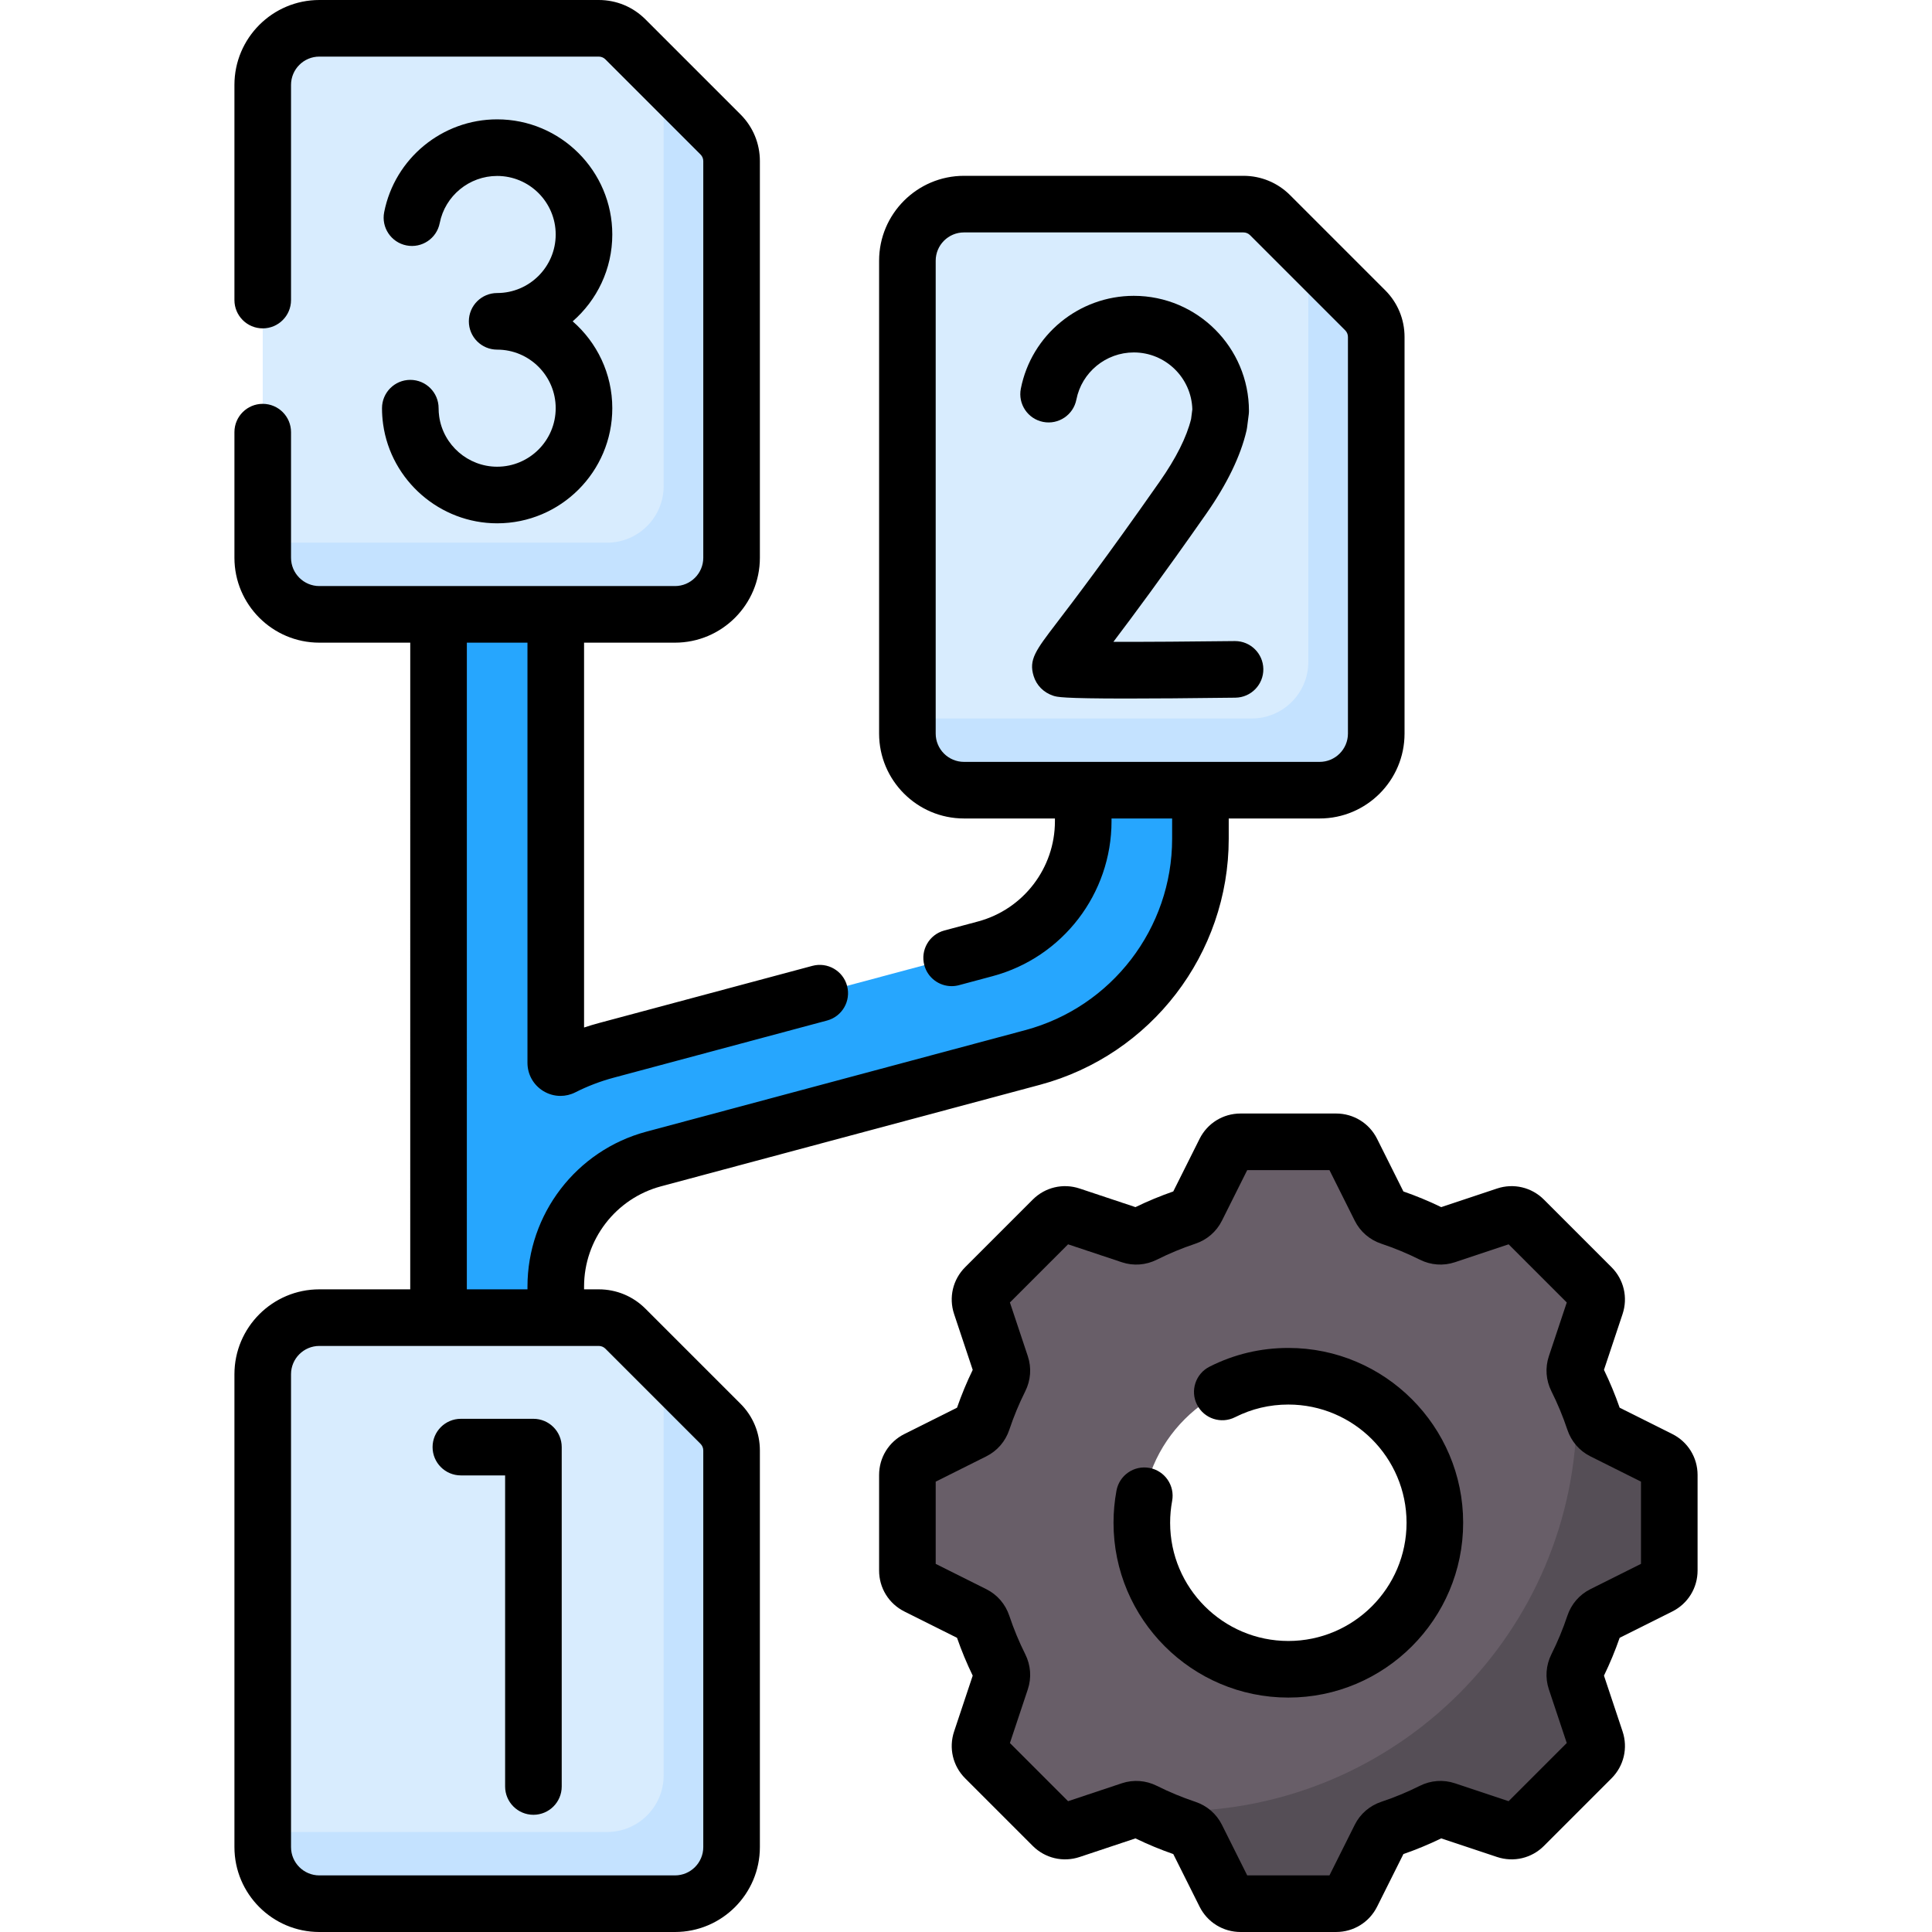
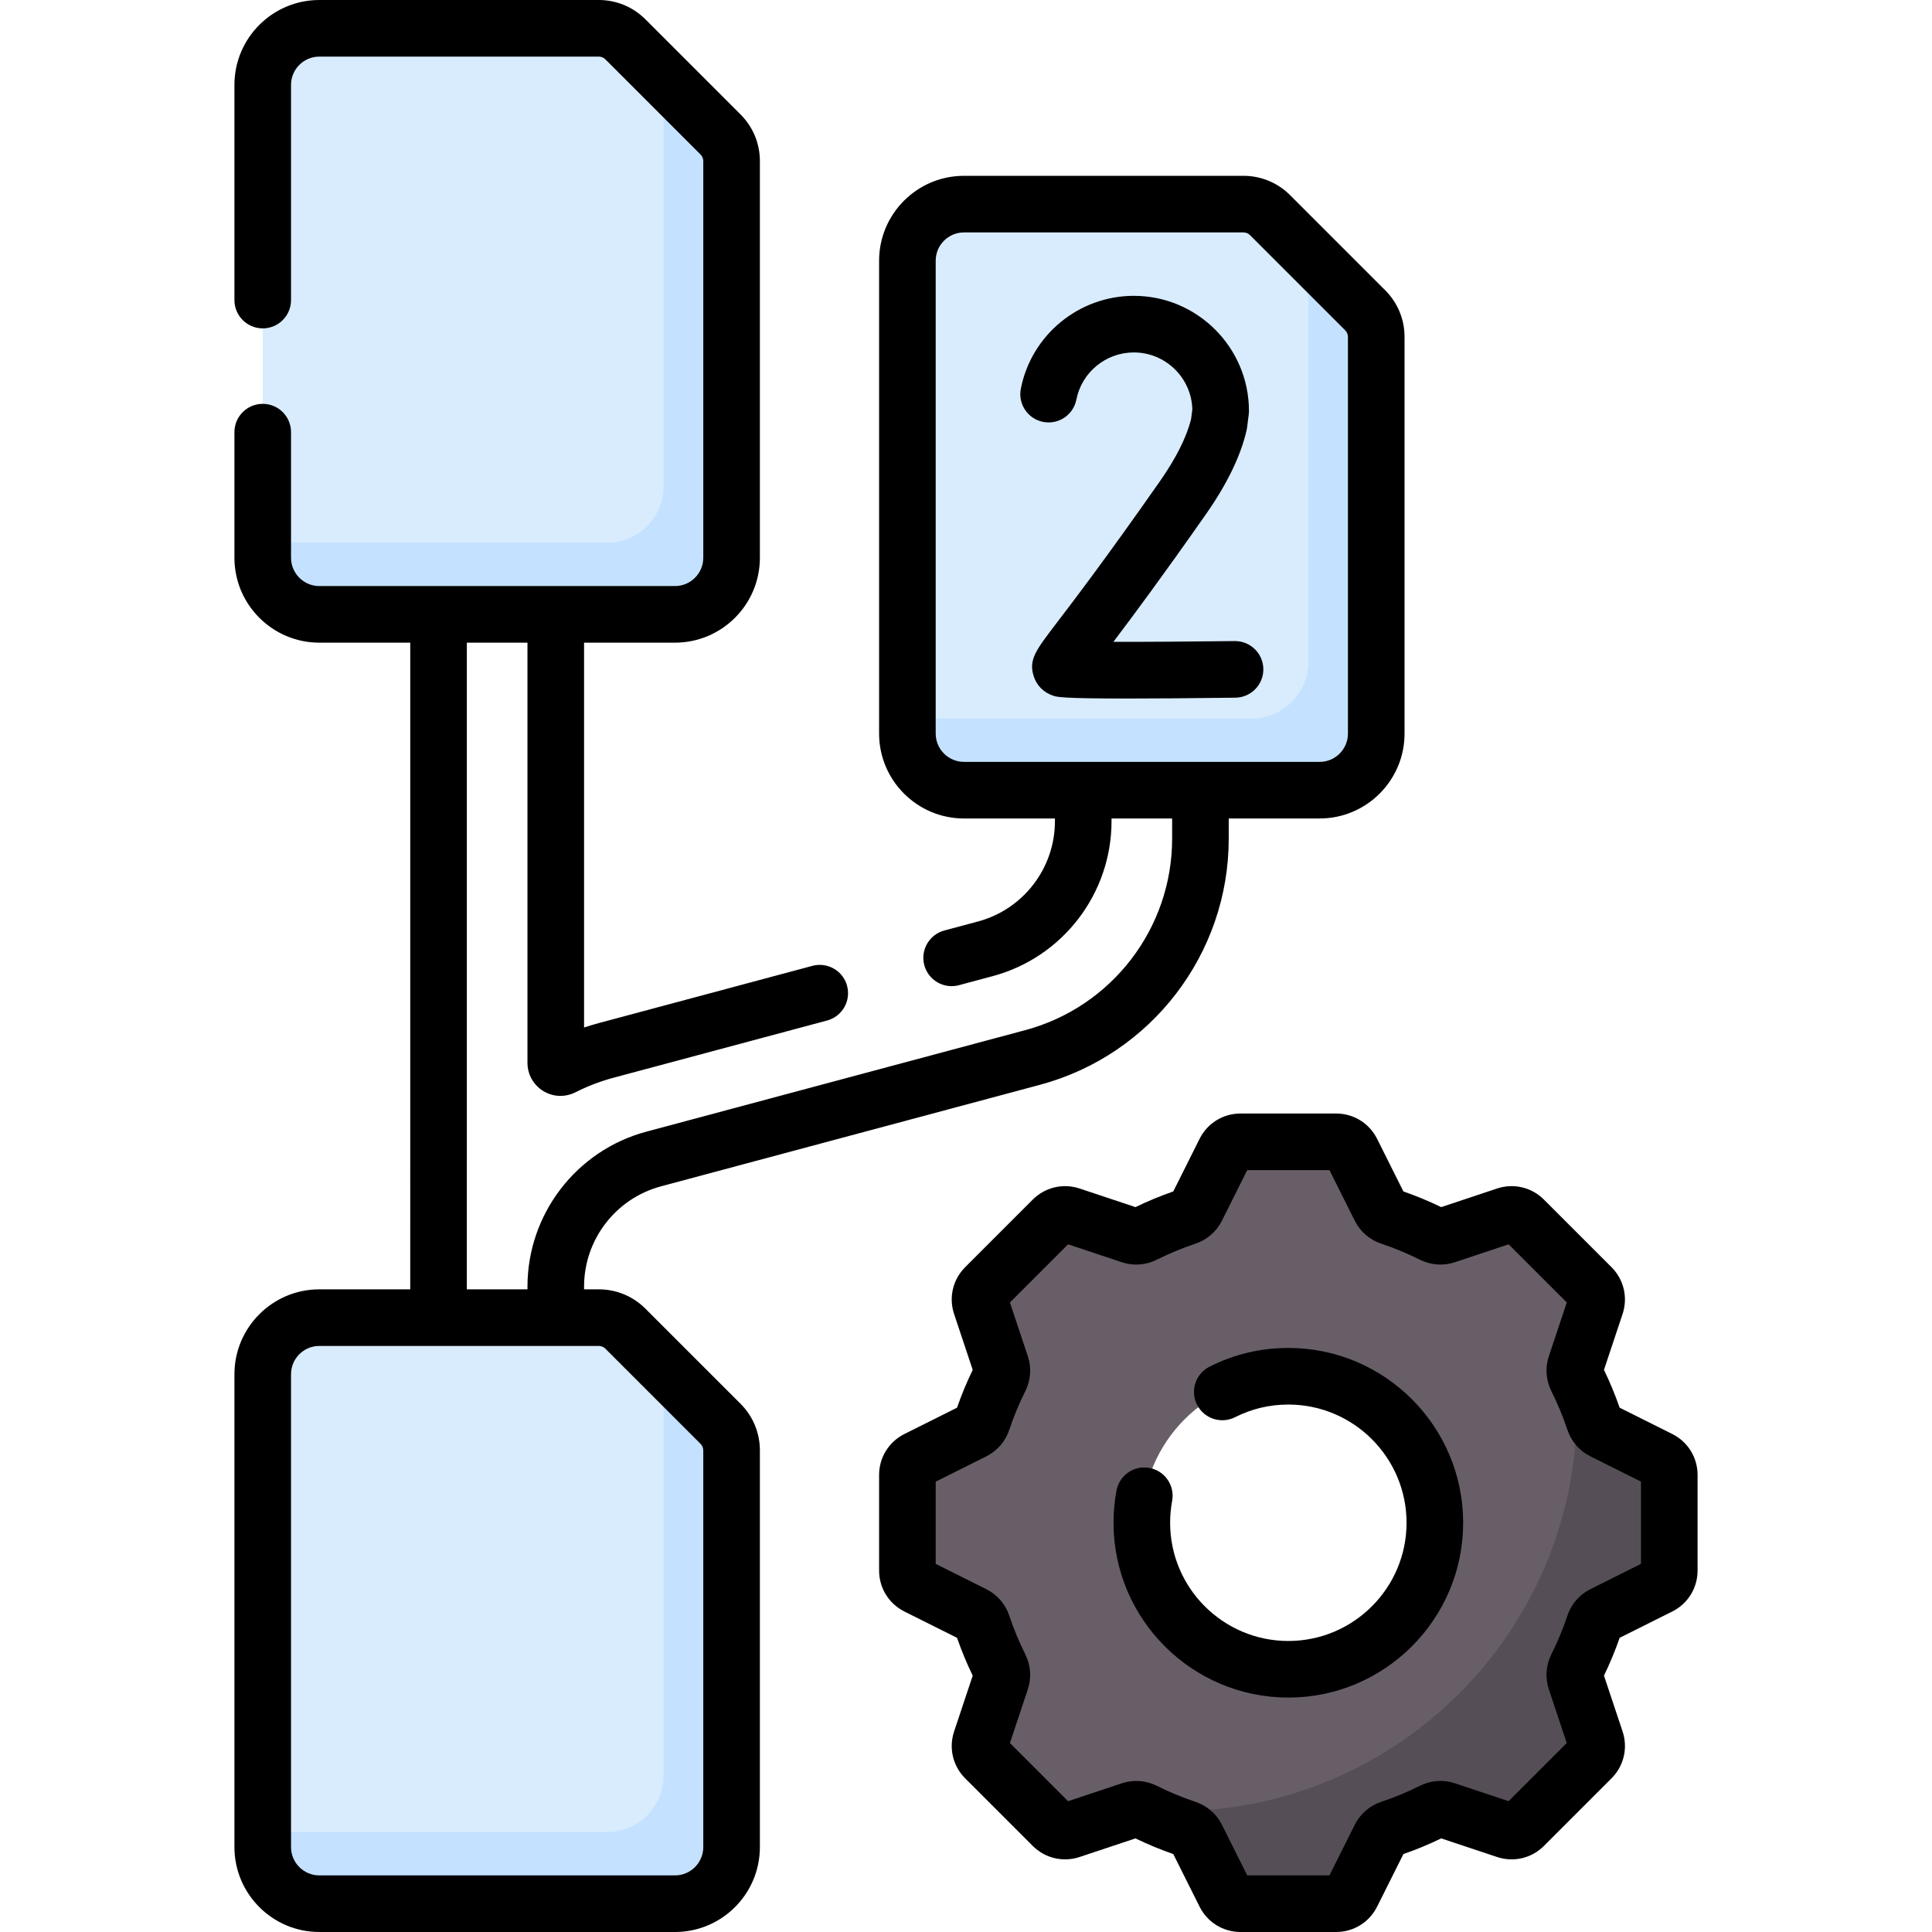
<svg xmlns="http://www.w3.org/2000/svg" id="Capa_1" enable-background="new 0 0 512 512" viewBox="0 0 512 512">
  <g>
-     <path d="m287.065 209.406v8.232c0 15.842-10.641 29.708-25.943 33.808l-100.433 26.906c-4.073 1.091-7.953 2.586-11.602 4.435-.828.419-1.805-.203-1.805-1.131v-118.844l-15.531-15.531-15.531 15.531v172.836c-.002.22-.004.439-.004.659v12.878h.004v.001l15.531 15.531 15.531-15.531v-.001h.004v-8.233c0-15.842 10.641-29.708 25.943-33.808l100.425-26.905c26.232-7.028 44.473-30.799 44.473-57.956v-12.879l-15.531-15.531z" fill="#26a6fe" />
    <path d="m442.375 416.209v-25.324c0-1.759-.994-3.366-2.567-4.153l-14.995-7.497c-1.115-.557-1.944-1.545-2.338-2.727-1.282-3.844-2.829-7.567-4.621-11.146-.558-1.116-.671-2.401-.276-3.584l5.303-15.91c.556-1.668.122-3.508-1.122-4.751l-17.906-17.907c-1.243-1.243-3.083-1.678-4.751-1.122l-15.91 5.303c-1.184.395-2.469.282-3.584-.276-3.579-1.792-7.302-3.339-11.146-4.621-1.182-.394-2.17-1.223-2.727-2.338l-7.498-14.995c-.786-1.573-2.394-2.566-4.153-2.566h-25.324c-1.759 0-3.366.994-4.153 2.566l-7.498 14.995c-.557 1.115-1.545 1.944-2.727 2.338-3.844 1.282-7.567 2.829-11.146 4.621-1.116.558-2.401.671-3.584.276l-15.91-5.303c-1.668-.556-3.508-.122-4.751 1.122l-17.906 17.907c-1.243 1.243-1.678 3.083-1.122 4.751l5.303 15.91c.395 1.184.282 2.469-.276 3.584-1.792 3.579-3.339 7.302-4.621 11.146-.394 1.182-1.223 2.17-2.338 2.727l-14.995 7.497c-1.573.786-2.567 2.394-2.567 4.153v25.324c0 1.759.994 3.366 2.567 4.153l14.995 7.497c1.115.557 1.944 1.545 2.338 2.727 1.282 3.844 2.829 7.567 4.621 11.146.558 1.116.671 2.401.276 3.584l-5.303 15.91c-.556 1.668-.122 3.508 1.122 4.751l17.906 17.906c1.243 1.244 3.083 1.678 4.751 1.122l15.91-5.303c1.184-.395 2.469-.282 3.584.276 3.579 1.792 7.302 3.339 11.146 4.621 1.182.394 2.17 1.223 2.727 2.338l7.498 14.995c.786 1.573 2.394 2.566 4.153 2.566h25.324c1.759 0 3.366-.994 4.153-2.566l7.498-14.995c.557-1.115 1.545-1.944 2.727-2.338 3.844-1.282 7.567-2.829 11.146-4.621 1.116-.558 2.401-.671 3.584-.276l15.91 5.303c1.668.556 3.508.122 4.751-1.122l17.906-17.906c1.244-1.243 1.678-3.083 1.122-4.751l-5.303-15.91c-.395-1.184-.282-2.469.276-3.584 1.792-3.579 3.339-7.302 4.621-11.146.394-1.182 1.223-2.17 2.338-2.727l14.995-7.497c1.573-.787 2.567-2.395 2.567-4.153zm-100.953 26.166c-21.444 0-38.828-17.384-38.828-38.828s17.384-38.828 38.828-38.828 38.828 17.384 38.828 38.828-17.384 38.828-38.828 38.828z" fill="#685e68" />
    <g fill="#d8ecfe">
      <path d="m178.875 504.5h-94.25c-8.284 0-15-6.716-15-15v-125.312c0-8.284 6.716-15 15-15h74.045c2.652 0 5.196 1.054 7.071 2.929l25.205 25.205c1.875 1.875 2.929 4.419 2.929 7.071v105.107c0 8.284-6.716 15-15 15z" />
-       <path d="m178.875 162.812h-94.25c-8.284 0-15-6.716-15-15v-125.312c0-8.284 6.716-15 15-15h74.045c2.652 0 5.196 1.054 7.071 2.929l25.205 25.205c1.875 1.875 2.929 4.419 2.929 7.071v105.108c0 8.284-6.716 14.999-15 14.999z" />
+       <path d="m178.875 162.812h-94.25c-8.284 0-15-6.716-15-15v-125.312c0-8.284 6.716-15 15-15h74.045l25.205 25.205c1.875 1.875 2.929 4.419 2.929 7.071v105.108c0 8.284-6.716 14.999-15 14.999z" />
      <path d="m349.719 209.406h-94.25c-8.284 0-15-6.716-15-15v-125.312c0-8.284 6.716-15 15-15h74.045c2.652 0 5.196 1.054 7.071 2.929l25.205 25.205c1.875 1.875 2.929 4.419 2.929 7.071v105.108c0 8.284-6.716 14.999-15 14.999z" />
    </g>
    <path d="m439.808 386.732-14.995-7.497c-1.115-.557-1.944-1.545-2.338-2.727-1.282-3.844-2.83-7.567-4.621-11.146-.174-.347-.304-.71-.389-1.081.263 3.054.398 6.144.398 9.267 0 58.786-47.655 106.441-106.441 106.441-3.122 0-6.213-.135-9.267-.398.371.086.734.216 1.081.389 3.579 1.792 7.302 3.339 11.146 4.621 1.182.394 2.17 1.223 2.727 2.338l7.498 14.995c.786 1.573 2.394 2.567 4.153 2.567h25.324c1.759 0 3.366-.994 4.153-2.567l7.498-14.995c.557-1.115 1.545-1.944 2.727-2.338 3.844-1.282 7.567-2.83 11.146-4.621 1.116-.558 2.401-.671 3.584-.276l15.91 5.303c1.668.556 3.508.122 4.751-1.122l17.906-17.906c1.244-1.244 1.678-3.083 1.122-4.751l-5.303-15.91c-.394-1.184-.282-2.469.276-3.584 1.792-3.579 3.339-7.302 4.621-11.146.394-1.182 1.223-2.17 2.338-2.727l14.995-7.497c1.573-.786 2.567-2.394 2.567-4.153v-25.324c0-1.761-.994-3.368-2.567-4.155z" fill="#554e56" />
    <path d="m175.571 361.946c.2.793.304 1.614.304 2.446v106.108c0 8.284-6.716 15-15 15h-91.25v4c0 8.284 6.716 15 15 15h94.25c8.284 0 15-6.716 15-15v-105.108c0-2.652-1.054-5.196-2.929-7.071z" fill="#c4e2ff" />
    <path d="m361.79 82.227-15.375-15.375c.2.793.304 1.614.304 2.446v106.108c0 8.284-6.716 15-15 15h-91.25v4c0 8.284 6.716 15 15 15h94.25c8.284 0 15-6.716 15-15v-105.108c0-2.652-1.054-5.195-2.929-7.071z" fill="#c4e2ff" />
    <path d="m175.571 20.259c.2.793.304 1.614.304 2.446v106.108c0 8.284-6.716 15-15 15h-91.25v4c0 8.284 6.716 15 15 15h94.25c8.284 0 15-6.716 15-15v-105.108c0-2.652-1.054-5.196-2.929-7.071z" fill="#c4e2ff" />
    <path d="m341.422 357.219c-7.345 0-14.374 1.671-20.889 4.967-3.696 1.87-5.177 6.382-3.307 10.078s6.382 5.177 10.078 3.307c4.397-2.224 9.147-3.352 14.119-3.352 17.274 0 31.328 14.054 31.328 31.328s-14.054 31.328-31.328 31.328-31.328-14.054-31.328-31.328c0-1.945.179-3.891.531-5.783.759-4.072-1.927-7.988-6-8.747-4.069-.761-7.988 1.927-8.747 6-.521 2.796-.785 5.666-.785 8.53 0 25.545 20.783 46.328 46.328 46.328s46.328-20.783 46.328-46.328-20.783-46.328-46.328-46.328z" />
    <path d="m443.163 380.024-13.94-6.971c-1.185-3.411-2.579-6.774-4.156-10.024l4.93-14.792c1.464-4.392.34-9.154-2.934-12.426l-17.906-17.906c-3.272-3.274-8.035-4.399-12.427-2.935l-14.792 4.931c-3.249-1.577-6.611-2.971-10.024-4.157l-6.97-13.941c-2.071-4.14-6.232-6.711-10.861-6.711h-25.323c-4.628 0-8.79 2.572-10.861 6.712l-6.97 13.94c-3.413 1.186-6.776 2.581-10.024 4.156l-14.792-4.93c-4.392-1.463-9.152-.34-12.426 2.934l-17.905 17.906c-3.274 3.273-4.398 8.035-2.935 12.427l4.931 14.792c-1.577 3.249-2.971 6.611-4.157 10.024l-13.939 6.97c-4.141 2.07-6.713 6.231-6.713 10.861v25.323c0 4.628 2.572 8.79 6.712 10.861l13.94 6.97c1.186 3.413 2.581 6.776 4.156 10.024l-4.93 14.792c-1.464 4.392-.34 9.154 2.934 12.426l17.906 17.907c3.273 3.272 8.036 4.397 12.426 2.934l14.792-4.931c3.25 1.577 6.613 2.971 10.024 4.156l6.971 13.941c2.071 4.14 6.232 6.711 10.861 6.711h25.323c4.628 0 8.79-2.572 10.861-6.712l6.971-13.94c3.411-1.185 6.774-2.579 10.024-4.156l14.792 4.93c4.392 1.462 9.155.34 12.426-2.934l17.906-17.906c3.274-3.273 4.398-8.035 2.935-12.427l-4.931-14.792c1.577-3.25 2.971-6.613 4.156-10.024l13.941-6.971c4.14-2.071 6.711-6.232 6.711-10.861v-25.323c-.001-4.627-2.573-8.788-6.713-10.858zm-8.288 34.419-13.417 6.708c-2.896 1.449-5.062 3.957-6.098 7.063-1.157 3.47-2.574 6.888-4.213 10.161-1.467 2.93-1.71 6.237-.685 9.313l4.745 14.235-15.41 15.41-14.235-4.745c-3.076-1.025-6.383-.782-9.314.685-3.272 1.639-6.69 3.056-10.162 4.213-3.105 1.036-5.613 3.202-7.062 6.099l-6.706 13.415h-21.792l-6.708-13.417c-1.449-2.896-3.957-5.062-7.063-6.098-3.47-1.157-6.888-2.574-10.161-4.213-2.93-1.467-6.239-1.709-9.313-.685l-14.235 4.745-15.409-15.41 4.745-14.235c1.025-3.075.782-6.381-.685-9.314-1.638-3.271-3.056-6.69-4.213-10.159-1.035-3.106-3.2-5.615-6.099-7.065l-13.416-6.708v-21.792l13.417-6.708c2.897-1.449 5.063-3.958 6.097-7.062 1.158-3.471 2.575-6.89 4.214-10.164 1.466-2.93 1.708-6.237.684-9.312l-4.745-14.235 15.409-15.41 14.235 4.745c3.075 1.025 6.381.783 9.314-.685 3.271-1.638 6.69-3.056 10.159-4.213 3.106-1.035 5.615-3.2 7.065-6.099l6.708-13.416h21.792l6.708 13.417c1.449 2.897 3.958 5.063 7.062 6.097 3.471 1.158 6.89 2.575 10.164 4.214 2.93 1.466 6.237 1.708 9.312.684l14.235-4.745 15.41 15.41-4.745 14.235c-1.025 3.076-.782 6.384.685 9.314 1.639 3.272 3.056 6.69 4.213 10.162 1.036 3.105 3.202 5.613 6.099 7.062l13.416 6.708v21.795z" />
    <path d="m171.044 346.813c-3.305-3.305-7.7-5.125-12.374-5.125h-3.885v-.734c0-12.425 8.382-23.348 20.383-26.563l100.425-26.905c29.458-7.892 50.032-34.704 50.032-65.201v-5.379h24.094c12.407 0 22.5-10.093 22.5-22.5v-105.108c0-4.674-1.82-9.069-5.125-12.374l-25.205-25.205c-3.305-3.305-7.7-5.125-12.374-5.125h-74.045c-12.407 0-22.5 10.093-22.5 22.5v125.312c0 12.407 10.093 22.5 22.5 22.5h24.096v.732c0 12.425-8.382 23.348-20.384 26.563l-8.927 2.392c-4.001 1.072-6.375 5.185-5.304 9.186.898 3.351 3.928 5.561 7.24 5.561.643 0 1.296-.083 1.946-.257l8.927-2.392c18.548-4.969 31.502-21.851 31.502-41.052v-.732h16.06v5.379c0 23.72-16.002 44.573-38.914 50.711l-100.425 26.905c-18.547 4.969-31.501 21.851-31.501 41.052v.734h-16.07l.004-171.375h16.063v111.343c0 3.068 1.562 5.86 4.177 7.467 1.409.867 2.987 1.303 4.571 1.303 1.345 0 2.694-.315 3.946-.949 3.228-1.635 6.644-2.94 10.154-3.88l56.55-15.149c4.001-1.072 6.375-5.185 5.304-9.186-1.072-4.001-5.186-6.373-9.186-5.304l-56.549 15.149c-1.334.357-2.658.756-3.968 1.194v-101.989h24.094c12.407 0 22.5-10.093 22.5-22.5v-105.107c0-4.674-1.82-9.069-5.125-12.374l-25.207-25.206c-3.305-3.305-7.699-5.125-12.374-5.125h-74.045c-12.407 0-22.5 10.093-22.5 22.5v57.022c0 4.142 3.358 7.5 7.5 7.5s7.5-3.358 7.5-7.5v-57.022c0-4.136 3.364-7.5 7.5-7.5h74.045c.668 0 1.295.26 1.768.732l25.205 25.205c.472.472.732 1.1.732 1.768v105.108c0 4.136-3.364 7.5-7.5 7.5h-94.25c-4.136 0-7.5-3.364-7.5-7.5v-33.29c0-4.142-3.358-7.5-7.5-7.5s-7.5 3.358-7.5 7.5v33.29c0 12.407 10.093 22.5 22.5 22.5h24.094l-.004 171.375h-24.09c-12.407 0-22.5 10.093-22.5 22.5v125.312c0 12.407 10.093 22.5 22.5 22.5h94.25c12.407 0 22.5-10.093 22.5-22.5v-105.108c0-4.674-1.82-9.069-5.125-12.374zm76.925-152.407v-125.312c0-4.136 3.364-7.5 7.5-7.5h74.045c.668 0 1.295.26 1.768.732l25.205 25.205c.472.472.732 1.1.732 1.768v105.108c0 4.136-3.364 7.5-7.5 7.5h-94.25c-4.136-.001-7.5-3.365-7.5-7.501zm-61.594 295.094c0 4.136-3.364 7.5-7.5 7.5h-94.25c-4.136 0-7.5-3.364-7.5-7.5v-125.312c0-4.136 3.364-7.5 7.5-7.5h74.045c.668 0 1.295.26 1.768.732l25.205 25.205c.472.472.732 1.1.732 1.768z" />
-     <path d="m141.362 375.998h-19.224c-4.142 0-7.5 3.358-7.5 7.5s3.358 7.5 7.5 7.5h11.724v82.44c0 4.142 3.358 7.5 7.5 7.5s7.5-3.358 7.5-7.5v-89.94c0-4.143-3.358-7.5-7.5-7.5z" />
    <path d="m327.392 184.892c4.142-.052 7.457-3.452 7.405-7.594-.052-4.11-3.399-7.406-7.498-7.406-.032 0-.064 0-.096 0-11.298.142-23.376.222-32.144.203 5.051-6.667 12.924-17.246 24.564-33.877 5.55-7.929 9.158-15.376 10.724-22.132.057-.245.102-.493.133-.743l.445-3.479c.041-.315.061-.633.061-.951 0-16.826-13.688-30.514-30.514-30.514-14.548 0-27.141 10.349-29.941 24.608-.798 4.064 1.85 8.006 5.914 8.805 4.062.795 8.006-1.849 8.805-5.914 1.422-7.242 7.825-12.499 15.223-12.499 8.411 0 15.279 6.727 15.508 15.083l-.328 2.561c-1.182 4.8-3.979 10.375-8.318 16.575-14.279 20.401-22.802 31.562-27.381 37.558-5.508 7.212-7.364 9.642-6.033 13.968.762 2.477 2.647 4.381 5.174 5.223.992.331 2.245.749 19.558.749 6.79 0 16.054-.065 28.739-.224z" />
-     <path d="m131.75 123.684c-7.697 0-14.302-5.735-15.364-13.341-.1-.713-.15-1.444-.15-2.173 0-4.142-3.358-7.5-7.5-7.5s-7.5 3.358-7.5 7.5c0 1.419.099 2.849.294 4.247 2.09 14.975 15.082 26.267 30.22 26.267 16.826 0 30.514-13.688 30.514-30.514 0-9.174-4.07-17.416-10.499-23.014 6.429-5.599 10.499-13.84 10.499-23.014 0-16.825-13.688-30.514-30.514-30.514-14.549 0-27.141 10.349-29.941 24.608-.798 4.064 1.85 8.006 5.914 8.805 4.064.798 8.006-1.849 8.805-5.914 1.422-7.242 7.825-12.499 15.223-12.499 8.555 0 15.514 6.959 15.514 15.514s-6.959 15.514-15.514 15.514c-4.142 0-7.5 3.358-7.5 7.5s3.358 7.5 7.5 7.5c8.555 0 15.514 6.959 15.514 15.514-.001 8.555-6.96 15.514-15.515 15.514z" />
  </g>
  <g />
  <g />
  <g />
  <g />
  <g />
  <g />
  <g />
  <g />
  <g />
  <g />
  <g />
  <g />
  <g />
  <g />
  <g />
</svg>